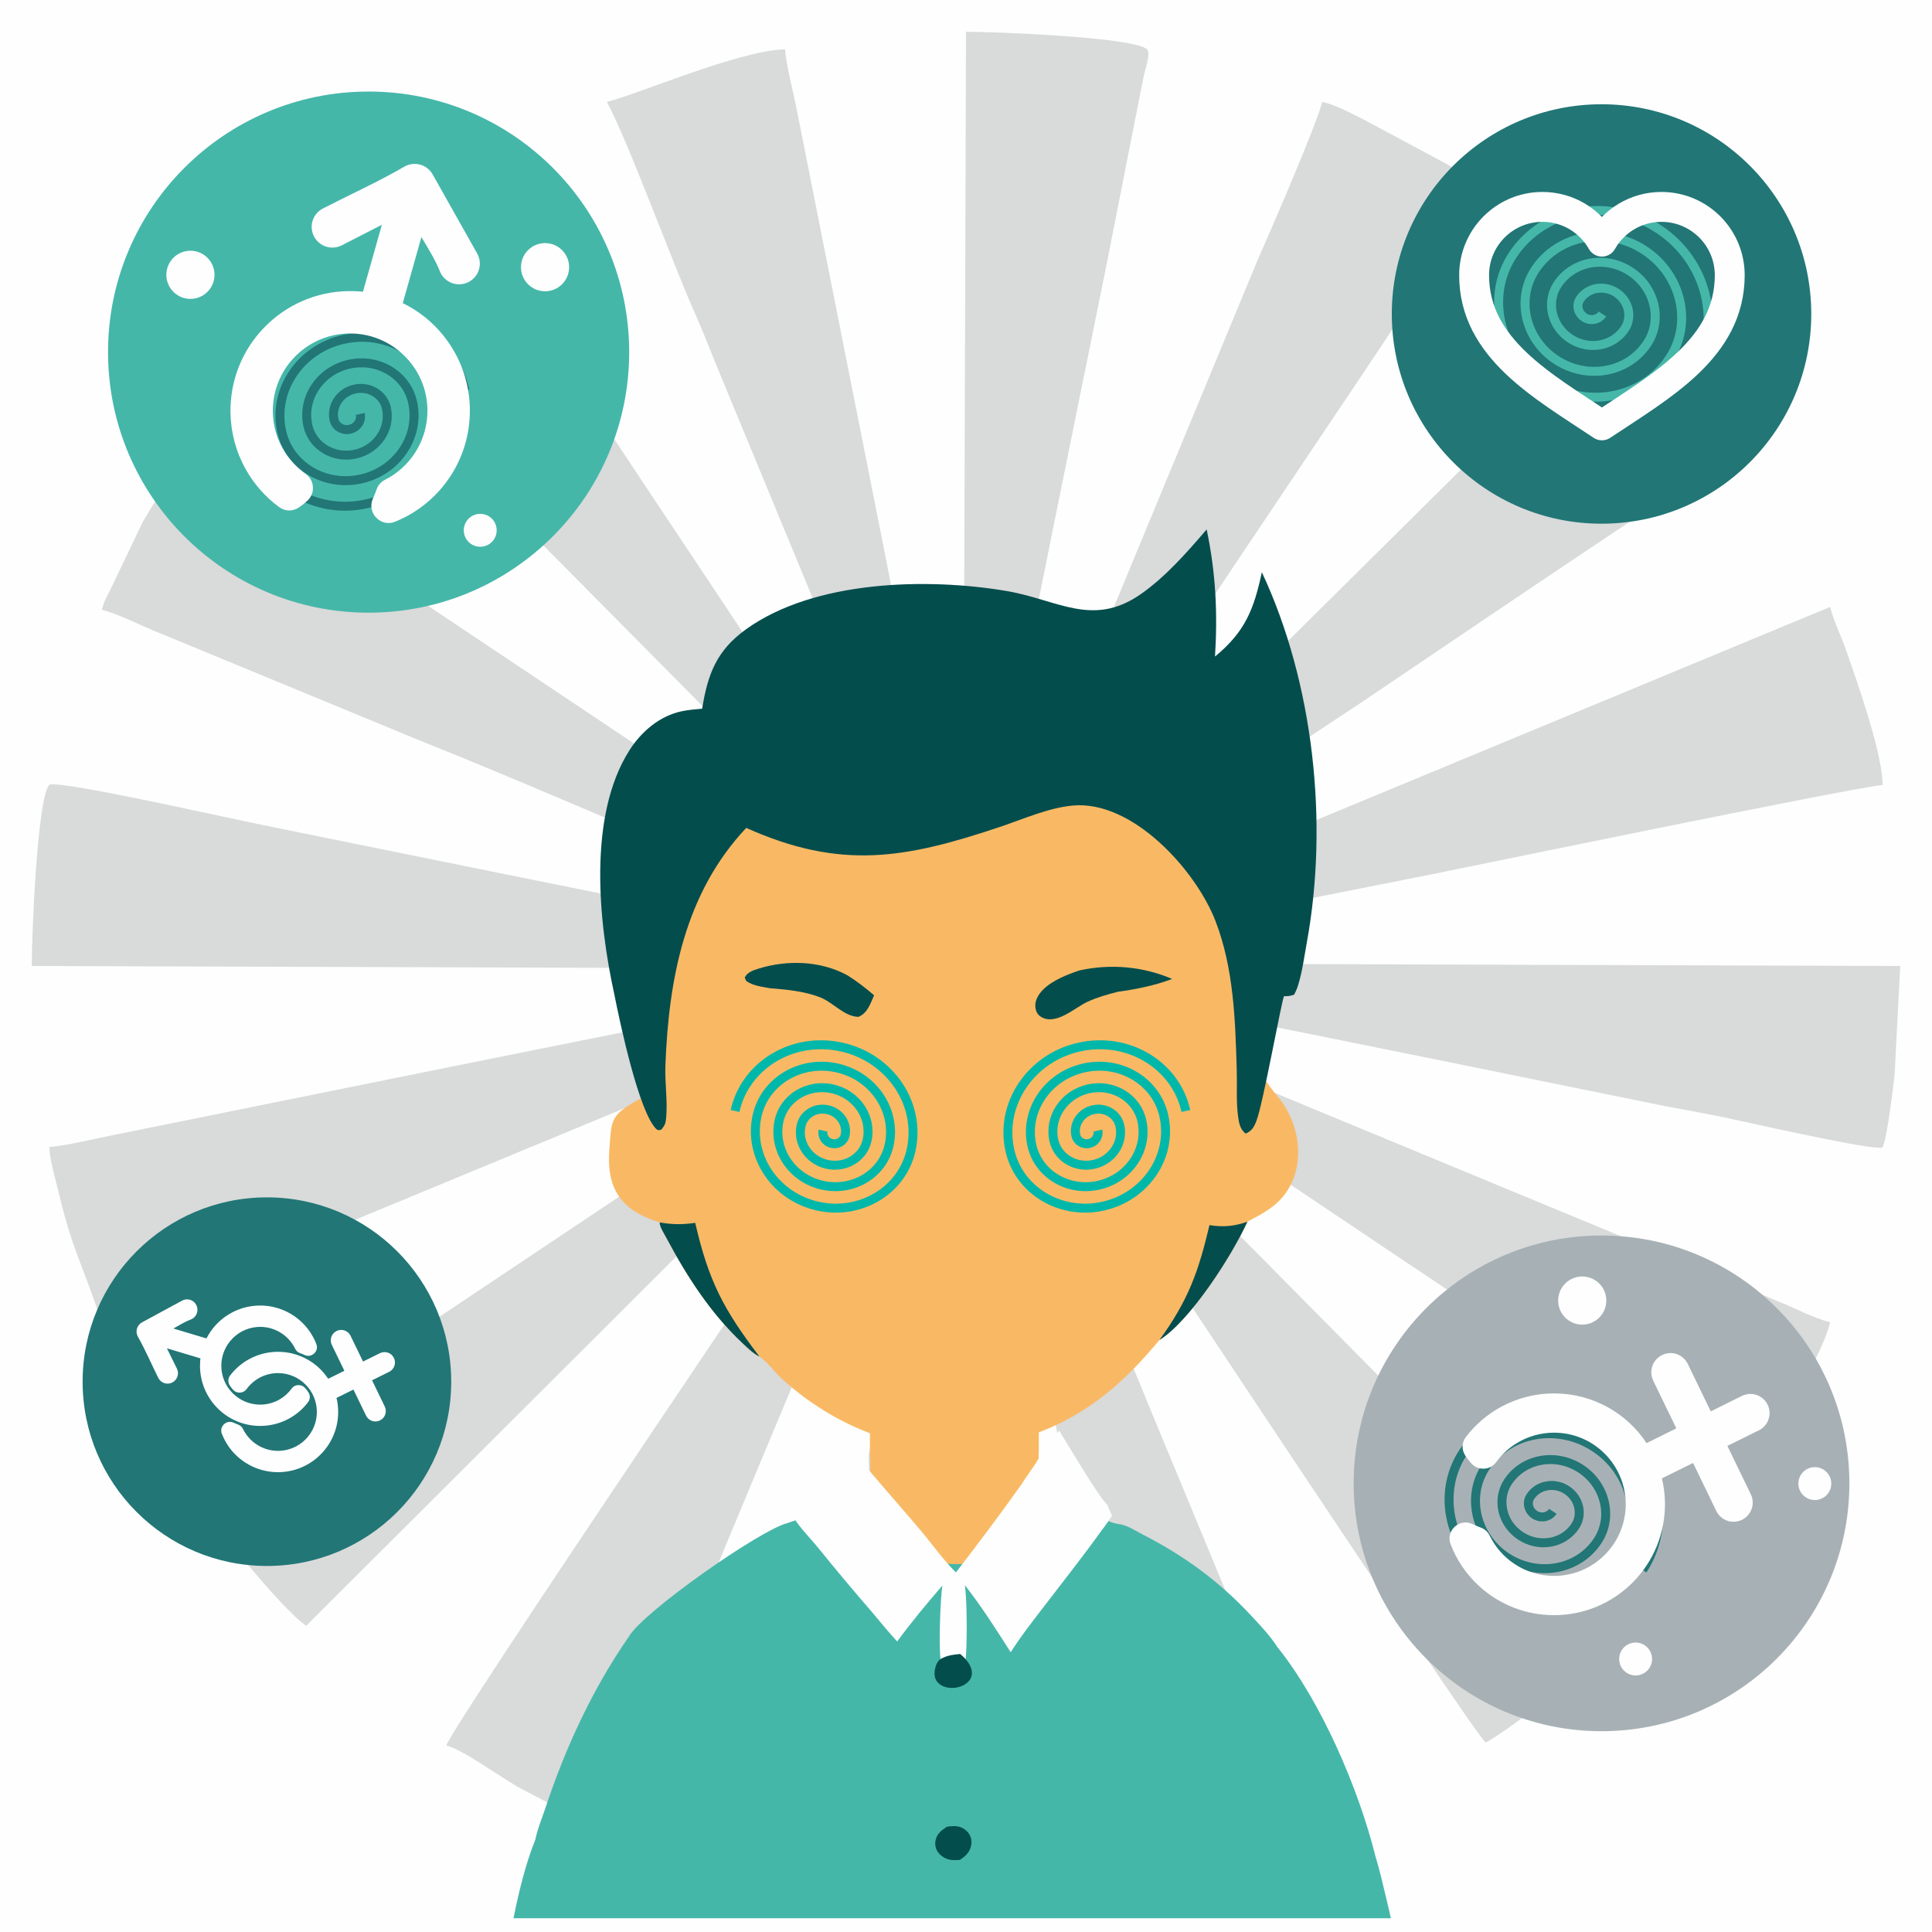
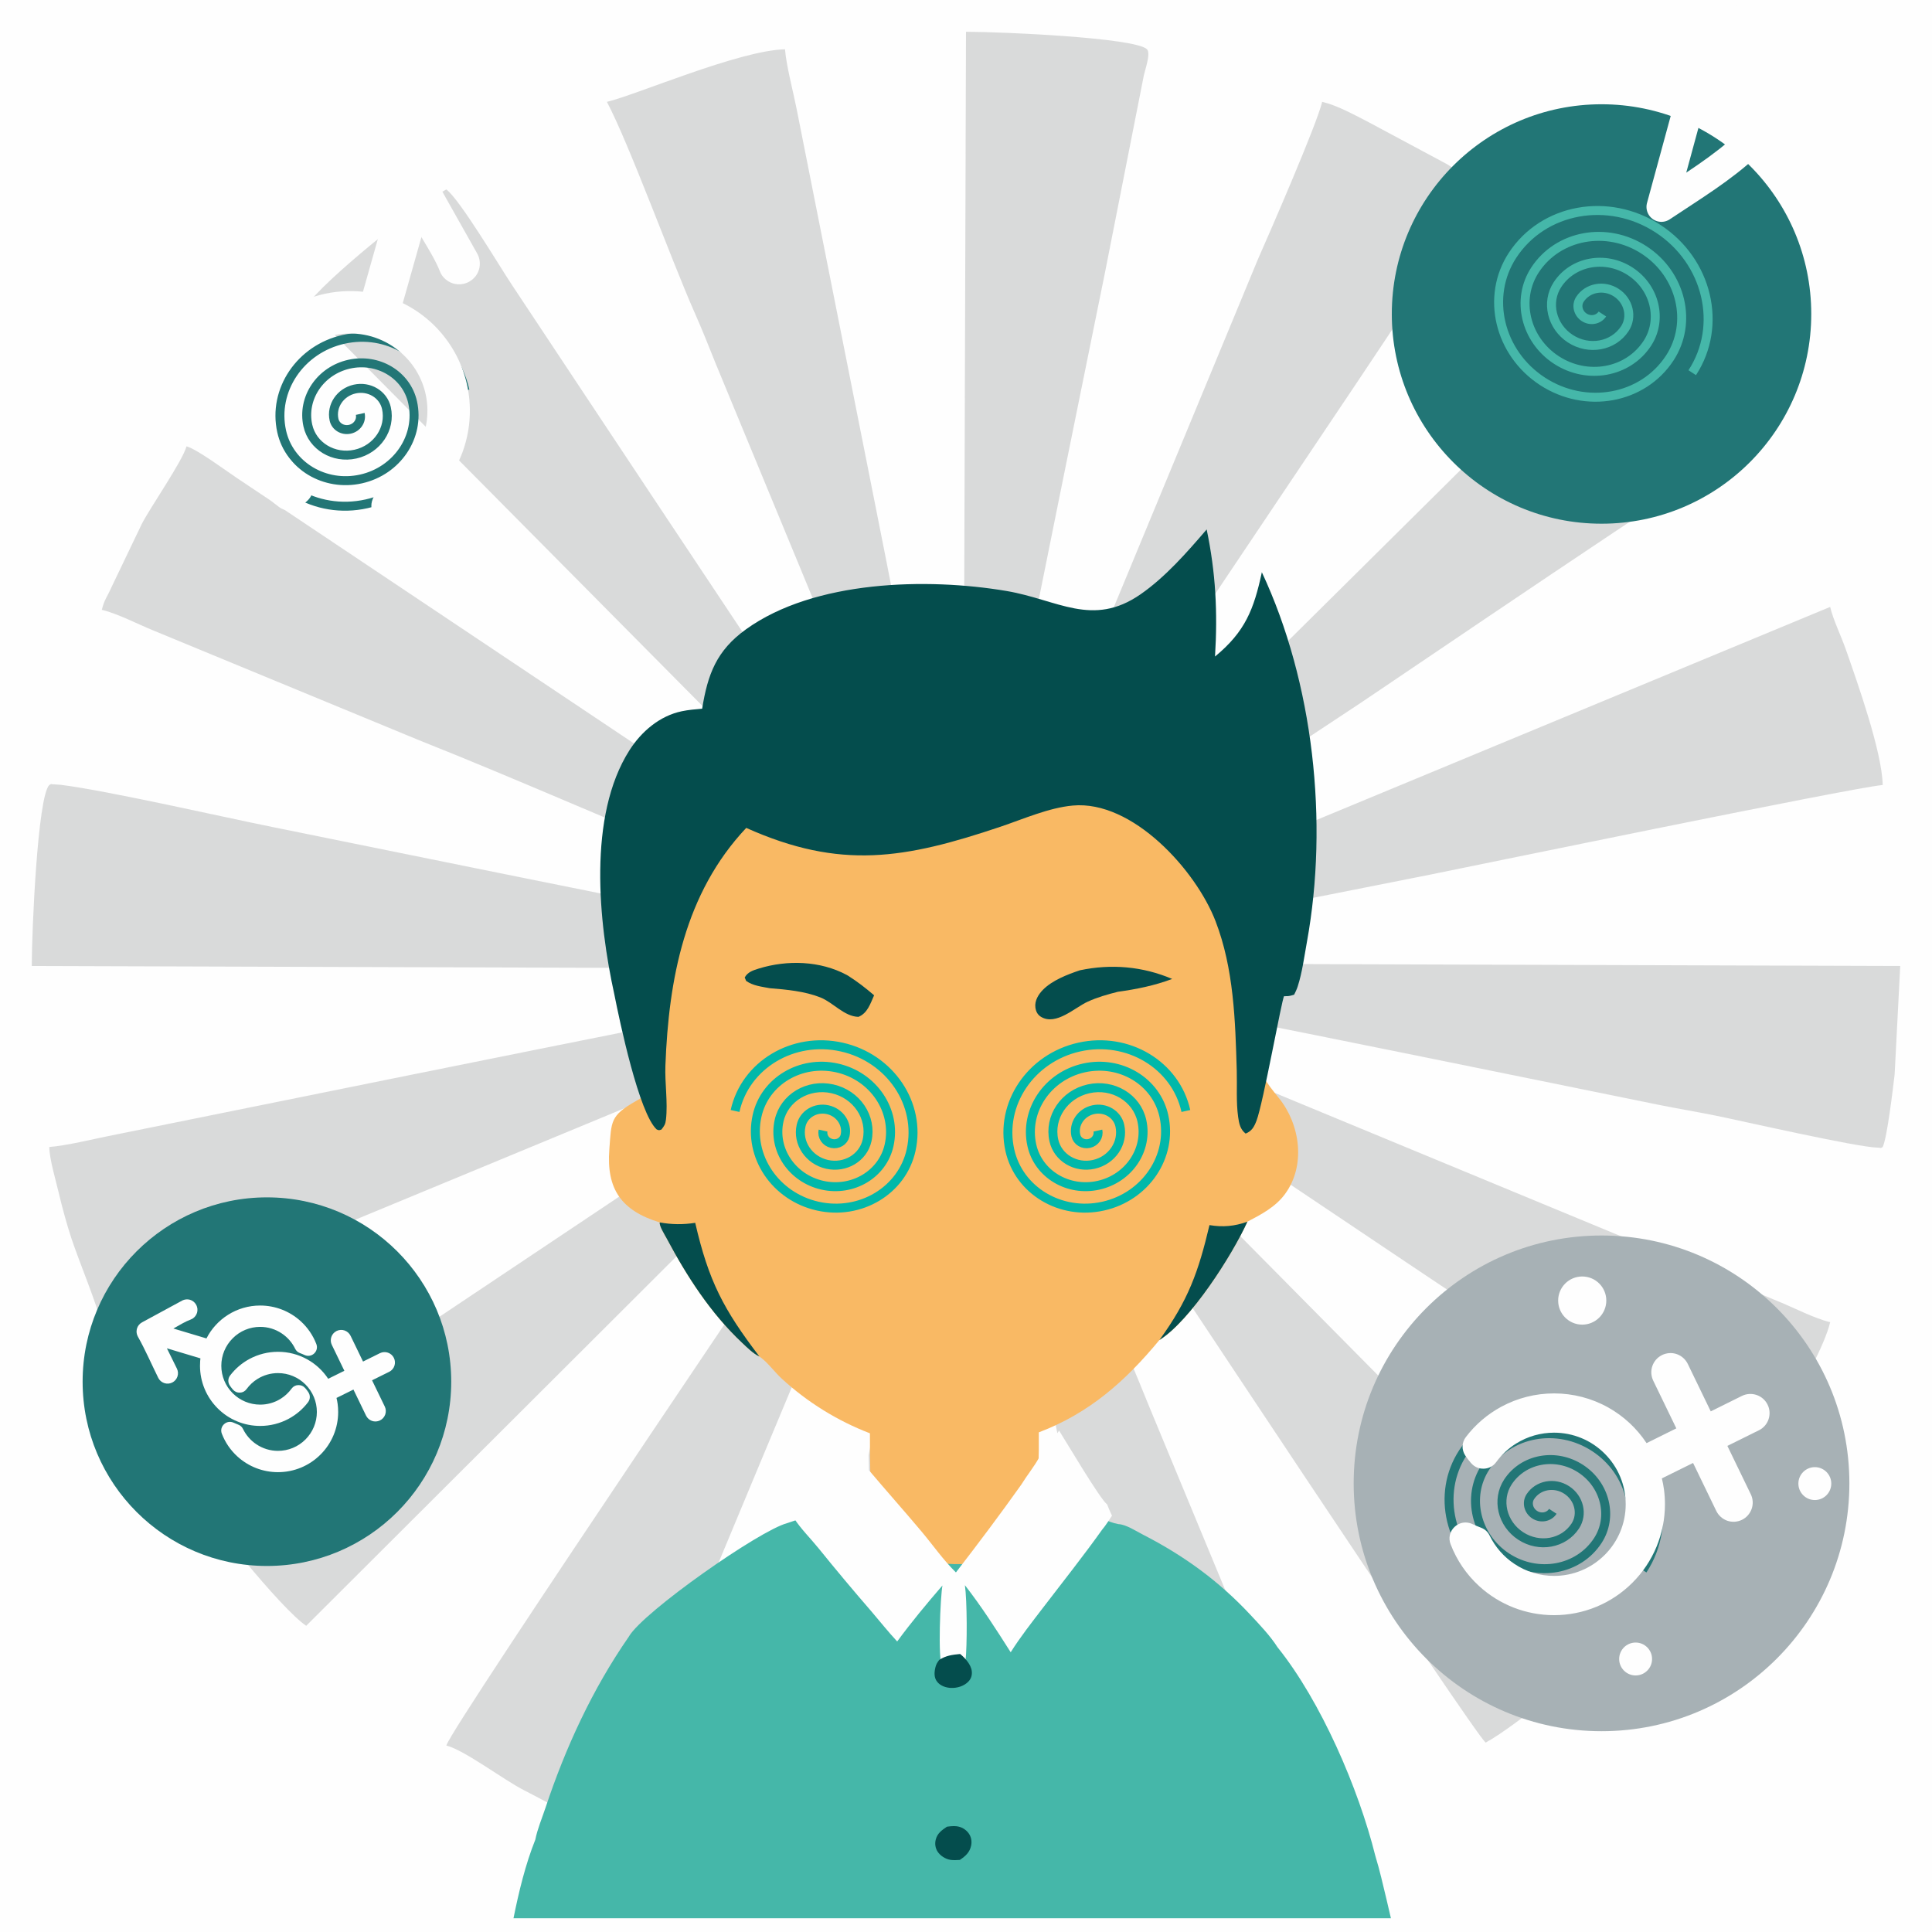
<svg xmlns="http://www.w3.org/2000/svg" xml:space="preserve" width="114mm" height="114mm" version="1.1" style="shape-rendering:geometricPrecision; text-rendering:geometricPrecision; image-rendering:optimizeQuality; fill-rule:evenodd; clip-rule:evenodd" viewBox="0 0 4943.16 4943.16">
  <defs>
    <style type="text/css"> .str0 {stroke:#00B8AA;stroke-width:22.95;stroke-miterlimit:22.926} .str1 {stroke:#227676;stroke-width:22.95;stroke-miterlimit:22.926} .str2 {stroke:#45B7A9;stroke-width:22.95;stroke-miterlimit:22.926} .str3 {stroke:#FEFEFE;stroke-width:76.48;stroke-linejoin:round;stroke-miterlimit:22.926} .fil5 {fill:none} .fil0 {fill:#FEFEFE} .fil3 {fill:#044D4D} .fil6 {fill:#227676} .fil4 {fill:#45B7A9} .fil7 {fill:#A7B1B5} .fil1 {fill:#D9DADA} .fil2 {fill:#F9B964} </style>
  </defs>
  <g id="Слой_x0020_1">
    <rect class="fil0" x="-0" y="-0" width="4943.16" height="4943.16" />
    <path class="fil1" d="M2456.64 2508.92c0,-19.1 11.83,-1.2 4.44,0 -0.09,0.02 -4.44,20.85 -4.44,0zm-13.07 -5.61c7.95,5.46 3.42,1.32 1.64,9.11l-160.36 235.53c-157.18,235.75 -1130.04,1670.01 -1142.86,1718.02 48.15,12.86 146.01,87.71 199.08,114.65 54.3,27.56 160.37,88.26 219.22,101.97 12.58,-53.99 519.1,-1261.26 555.91,-1348.86 38.62,-91.92 75.2,-175.89 112.14,-268.82 19.18,-48.26 35.21,-84.28 54.36,-132.38l114.21 -274.21c15.37,-38.67 31.1,-101.52 59.74,-134.47 -1.37,61.88 -455.55,2292.98 -455.65,2293.19 119.24,9.93 186.4,44.82 403.36,44.82l67.23 0 7.47 -2360.41c0,62.99 318.69,1619.63 341.74,1734.83l84.65 430.75c8.46,42.27 25.74,107.73 29.26,150.02 30.19,-0.67 87.25,-16.22 118.12,-23.81 109.42,-26.91 285.56,-98.53 337.54,-110.64 -46.32,-87.54 -174.85,-427.11 -223.89,-538.01l-225.43 -543.95c-35.97,-89.35 -74.86,-179.41 -110.89,-270.07l-222.96 -538.94c-26.27,-65.25 -98.03,-210.19 -113.19,-275.23 19.68,14.42 65.75,91.18 83.66,118.02l242.02 363.03c105.61,158.41 952.62,1439.88 981.52,1461.06 74.28,-39.31 315.59,-234.64 358.54,-298.78l-1627.17 -1644.54 94.4 62.47c228.91,152.6 1799.01,1212.85 1839.02,1223.53 12.86,-48.15 87.71,-146.01 114.65,-199.08 27.56,-54.3 88.26,-160.37 101.97,-219.22 -39.91,-9.3 -93.83,-37.56 -133.31,-53.43l-1991.48 -824.58c-7.41,-3.14 -8.86,-3.14 -15.77,-6.64 -17.83,-9.05 -7.48,-2.4 -18.18,-11.7 67.94,1.51 1599.19,316.1 1721.13,340.49 51.44,10.29 93.23,17.01 144.44,27.36 64.34,13.01 362.19,81.17 415.5,82 14.14,0.22 1.63,3.27 12.11,-1.67 11.27,-23.48 25.97,-146.95 30.52,-186.1l14.3 -277.02 -2360.41 -7.47c74.89,0 210.96,-38.46 289.45,-54.15l866.48 -171.8c70.71,-14.14 1082.65,-223.28 1159.66,-229.69 -1.9,-85.22 -63.93,-259.86 -94.22,-346.49 -12.47,-35.66 -32.48,-75.87 -40.23,-109.16l-2027.43 840.92c-44.54,18.71 -91.98,44.54 -138.77,55.44 21.15,-28.87 880.19,-594.28 968.06,-652.85 95.48,-63.66 872.53,-593.15 974.05,-646.87 -16.22,-69.64 -252.37,-334.93 -298.78,-366.01l-1666.98 1652.04c-0,-2.49 4.68,-5.95 5.21,-4.75l977.55 -1457.55c56.72,-85.09 107.61,-161.42 164.33,-246.5 28.71,-43.07 52.46,-78.72 80.66,-121.02 18.57,-27.86 73.52,-101.67 80.68,-128.47 -28.67,-7.65 -71.22,-40.62 -99.44,-57.43l-204.28 -109.45c-35.32,-17.8 -76.08,-40.77 -114.59,-49.74 -13.17,56.53 -133.42,332.82 -164.52,403.17l-557.88 1346.88c-18.4,46.21 -147.02,377.7 -173.95,408.68 1.35,-60.69 317.38,-1605.56 340.49,-1721.13l99.63 -505.48c2.83,-13.78 18.32,-56.25 8.06,-66.57 -29.86,-30.07 -376.12,-44.82 -463.12,-44.82l-7.47 2360.41c0,-72.05 -95.05,-494.06 -111.47,-575.73 -39.47,-196.3 -75.24,-383.96 -114.48,-580.19l-200.44 -1009.65c-8.46,-42.27 -25.74,-107.73 -29.26,-150.02 -117.61,2.62 -381.62,117.2 -455.65,134.45 56.98,107.67 164.6,403.91 223.89,538.01 19.12,43.24 36.43,86.37 54.63,132.11l336.53 813.8c20.71,46.19 39.46,92.02 57.21,137 29.23,74.05 207.97,476.11 224.09,545.28 -29.87,-21.88 -1076.38,-1603.38 -1139.86,-1698.61 -31.22,-46.83 -133.3,-218.57 -167.33,-243.5 -74.28,39.31 -315.59,234.64 -358.54,298.78l1639.85 1654.27 -107.08 -72.19c-41.91,-27.93 -80.4,-53.61 -121,-80.67 -82.16,-54.79 -164.33,-109.55 -246.49,-164.34l-1343.05 -897.85c-27.86,-18.57 -101.67,-73.52 -128.47,-80.68 -10.06,37.67 -93.14,156.72 -114.65,199.08l-77.43 161.6c-10.39,24 -18.58,32.03 -24.55,57.62 39.85,9.28 93.89,37.56 133.31,53.43l676.66 279.46c271.14,107.76 536.48,227.35 807.71,335.15 61.25,24.35 510.29,201.58 541.06,228.31 -60.71,-1.35 -1605.29,-317.32 -1721.13,-340.49 -122.46,-24.49 -421.82,-93.15 -542.79,-108.16 -0.22,-0.03 -16.26,-1.26 -17.11,-1.26 -13.72,0.1 -1.93,-3.1 -12.15,1.73 -30.07,29.86 -44.82,376.12 -44.82,463.12l2360.41 7.47c-65.83,0 -1919.9,378.75 -2164.33,427.63 -41.21,8.24 -105.83,24.23 -151.26,28.01 0.72,32.56 16.15,82.72 24.29,117.63 7.55,32.38 20.5,80.67 32.56,116.83 20.4,61.13 64.86,166.52 77.6,221.19 106.79,-56.51 414.74,-169.39 538.01,-223.89l1082.89 -448.39c89.44,-35.55 181.98,-73.31 269.12,-111.84 49.01,-21.67 224.22,-100.13 276.18,-112.24 -24.64,33.63 -194.11,134.38 -239.03,164.33l-1459.57 975.53c-46.83,31.22 -218.57,133.3 -243.5,167.33 38.75,73.23 235.56,316.21 298.78,358.54l1660.13 -1656.4zm42.96 -1.86l2.22 2.22c-0.14,-0.14 -2.97,-1.48 -2.22,-2.22zm-52.29 -14.94l2.23 2.22c-0.15,-0.14 -2.97,-1.49 -2.23,-2.22zm67.23 -7.47c7.94,-7.94 28.33,11.85 8.32,3.88 -0.17,-0.07 -20.83,8.63 -8.32,-3.88zm-74.7 -22.41c7.94,-7.94 28.33,11.86 8.32,3.89 -0.17,-0.07 -20.83,8.63 -8.32,-3.89zm74.7 -7.47l2.23 2.22c-0.15,-0.14 -2.97,-1.48 -2.23,-2.22zm-22.41 -14.94c0,-19.11 11.83,-1.2 4.44,0 -0.09,0.01 -4.44,20.85 -4.44,0zm-29.88 0l2.23 2.22c-0.15,-0.14 -2.97,-1.48 -2.23,-2.22z" />
    <path class="fil2" d="M3142.81 1993.19c-13.88,-15.89 -25.41,-37.12 -37.33,-54.75 -125.83,-186.35 -153.45,-318.14 -371.99,-359.99 -257.6,-49.32 -455.5,8.88 -668.57,153.65 -97.02,82.82 -168.31,171.84 -195.26,298.75 -82.38,-22.41 -59.92,-24.01 -136.31,19.37 -75.03,42.61 -117.87,117.12 -139.63,198.65 -41.66,156.03 57.06,349.12 78.93,515.95 2.91,22.21 -20.33,37.95 -45.59,52.32 -66.11,37.62 -62.52,51.12 -68.04,123.83 -7.74,101.39 30.59,156.66 129.17,186.74 -2.39,7.84 12.92,32.08 17.5,40.68 51.47,96.76 112.53,191.58 192.93,267.1 12.61,11.87 28.64,28.06 44.44,35.27 0.91,0.66 1.83,1.31 2.74,1.98 19.79,14.67 36.15,37.97 54.6,54.88 8.19,7.51 16.56,14.83 25.08,21.95 8.53,7.12 17.23,14.03 26.08,20.74 8.86,6.72 17.86,13.22 27.02,19.51 9.17,6.28 18.47,12.35 27.92,18.21 9.44,5.86 19.03,11.49 28.73,16.88 9.72,5.41 19.55,10.58 29.5,15.52 9.95,4.95 20.02,9.64 30.2,14.12 10.18,4.47 20.45,8.7 30.83,12.68 -0.12,29.59 0.14,59.19 0.76,88.78 0.36,26.55 -1.47,55.55 2.97,81.73 2.59,20.93 4.02,42.98 12.79,62.43 22.59,50.09 164.03,317.41 207.79,376.75 43.86,-40.51 172.62,-324.72 193.7,-372.51 9.49,-21.49 10.03,-44.79 11.43,-67.85 -0.03,-28.25 0.59,-56.53 0.94,-84.79 2.36,-28.9 1.7,-58.01 1.71,-86.98 129.32,-49.03 221.44,-130.95 308.59,-236.25 79.03,-49.37 185.78,-216.16 225.1,-302.75 35.46,-18.51 71.88,-37.62 96.11,-70.56 54.55,-74.12 38.23,-179.09 -15.23,-245.35 -31.05,-38.47 -63.35,-78.19 -51.1,-117.2 56.88,-181.09 55.89,-381.89 -11.76,-560.09 -18.49,-48.76 -42.71,-93.33 -66.75,-139.41z" />
    <path class="fil3" d="M3191.54 3125.8c-32.65,11.68 -62.7,14.49 -97,8.71 -28.25,119.43 -54.1,192.15 -128.1,294.04 79.03,-49.37 185.78,-216.16 225.1,-302.75z" />
    <path class="fil3" d="M1688.19 3127.72c-2.39,7.84 12.92,32.08 17.5,40.68 51.47,96.76 112.53,191.58 192.93,267.1 12.61,11.87 28.64,28.06 44.44,35.27 -92.17,-121 -129.88,-192.81 -164.29,-342.07 -31.35,4.78 -59.34,4.54 -90.58,-0.98z" />
    <path class="fil4" d="M2655.2 3836.58c-1.4,23.06 -1.94,46.36 -11.43,67.85 -60.04,136.09 -343.08,125.3 -401.49,-4.24 -8.77,-19.45 -10.2,-41.5 -12.79,-62.43 -74.23,12.08 -144.82,35.17 -215.81,59.41 -70.56,18.7 -366.46,225.86 -404.37,289.56 -0.21,0.36 -0.38,0.74 -0.58,1.1 -92.67,133.41 -161.79,283.31 -212.92,437.14 -8.66,26.06 -20.97,55.25 -26.15,81.9 -25.36,63.49 -42.02,132.59 -55.84,201.1l2244.94 0c-3.55,-15.86 -7.24,-31.7 -11.1,-47.55 -9.1,-37.38 -17.43,-75.31 -28.77,-112.08 -42.85,-172.02 -139,-395.42 -250.34,-533.88 -18.42,-29.06 -46.34,-58.26 -70.02,-83.62 -80.13,-85.81 -170.11,-151.17 -274.53,-204.56 -16.99,-8.69 -43.24,-26.04 -62.5,-26.71 -26.98,-4.85 -56.67,-22.7 -82.85,-31.58 -39.97,-13.57 -82.31,-22.09 -123.45,-31.39z" />
    <path class="fil3" d="M3087.39 1354.55c-50.25,58.48 -105.68,121.97 -169.23,166.02 -123.13,85.39 -212.16,13.69 -342.6,-8.43 -203.65,-34.49 -492.2,-27.74 -666.84,97.97 -75.37,54.27 -97.95,114.75 -112.2,203.14 -17.41,1.51 -35.18,2.94 -52.29,6.56 -56.59,11.88 -103.33,52.02 -133.74,99.81 -107.15,168.38 -79.19,440.19 -38.64,624.77 13.66,69.03 63.09,304.05 108.45,345.48 7.86,2.54 3.85,2.4 12.06,0.17 7.28,-9.52 10.12,-13.22 11.56,-25.52 5.11,-44.11 -3.14,-93.14 -1.42,-138.31 8.36,-220.76 49.28,-440.76 206.83,-607.97 241.27,108.13 406.32,79.14 650.56,-3.03 58.56,-19.7 123.23,-48.48 184.8,-54.16 153.16,-14.14 315.27,165.62 365.4,295.87 46.74,121.33 50.56,254.26 54.27,382.67 1.13,38.83 -1.83,79.85 3.54,118.25 2.39,17.01 5.35,31.66 19.18,42.54 15.8,-6.56 21.52,-16.88 27.64,-32.55 17.11,-43.79 65.19,-313.17 70.69,-318.95l10.26 -0.29c5.58,-0.58 10.13,-1.96 15.49,-3.61 3.44,-6.92 6.72,-13.62 9.11,-21.03 11.59,-35.76 16.9,-77.05 23.64,-114.11 55.66,-306.05 16.91,-663.39 -115.36,-945.76 -20.27,94.43 -42.33,151.92 -119.8,215.68 6.91,-113.17 1.87,-214.08 -21.37,-325.18z" />
    <path class="fil3" d="M2762.91 2482.56c-31.8,10.71 -70.27,25.5 -94.19,49.6 -11.58,11.67 -21.81,28.05 -19.63,45.32 1.3,10.28 5.44,18.83 14.63,24.31 38.38,22.88 86.15,-23.72 118.84,-38.73 25,-11.47 50.77,-18.74 77.34,-25.47 48.23,-6.68 93.48,-15.75 139.17,-32.9 -75.63,-32.23 -156.21,-39.05 -236.16,-22.13z" />
    <path class="fil3" d="M2169.8 2496.41c-1.14,-0.65 -2.26,-1.34 -3.41,-1.96 -67.73,-36.39 -152.04,-38.8 -224.84,-16.4 -14.34,4.43 -28.78,8.98 -36.16,22.99l3.72 8.74c17.73,12.49 39.28,14.55 60.2,18.58 42.55,3.43 89.58,7.71 129.57,23.58 33.07,13.12 60.77,48.79 97.51,49.76 23.26,-9.49 30.47,-33.91 40.07,-55.19 -21.72,-18.63 -42.42,-34.73 -66.65,-50.1z" />
    <path class="fil0" d="M2663.87 3722.79c16.06,-20.23 30.9,-41.45 45.98,-62.41 18.54,29.33 106.43,177.97 122.67,188.44 3.87,9.93 7.91,19.57 12.65,29.12 -8.11,11.81 -15.93,24.88 -25.22,35.73 -48.14,67.64 -100.26,133.02 -150.69,199 -28.66,37.5 -58.13,74.79 -83.32,114.75 -37.49,-58.93 -74.04,-116.33 -117.16,-171.58 5.67,39.16 6.09,154.33 1.42,195.55 -5.55,4.92 -12.2,3.79 -18.63,6.4 -14.15,1.4 -25.27,2.72 -37.36,10.59l-3.62 -2.88c-11.41,-21.42 -4.66,-179.52 0.72,-208.95 -39.94,46.26 -79.65,93.98 -115.81,143.25 -22.85,-24.51 -44.05,-51.34 -65.87,-76.81 -45.98,-53.04 -91.04,-106.85 -135.17,-161.45 -19.79,-24.53 -45.64,-50.09 -62.44,-76.25 -3.66,-5.71 -0.03,-14.78 1.42,-20.93 5.55,-1.07 9.23,-4.21 12.8,-8.43 15.81,-18.69 29.33,-40.78 43.73,-60.68 23.78,-32.43 48.4,-64.2 73.87,-95.32 19.44,-1.63 38.67,-3.72 57.98,-6.48l1.45 68.3c44.58,52.77 90.58,104.36 134.98,157.23 28.98,34.5 55.33,72.66 87.55,104.15 57.26,-74.04 113.04,-148.35 167.27,-224.64 14.39,-23.45 31.99,-44.73 45.44,-68.85l3.41 -4.47 1.96 -2.38z" />
    <path class="fil5 str0" d="M2808.94 2892.68c3.28,14.76 -6.66,29.53 -22.21,32.99 -15.54,3.46 -30.81,-5.69 -34.09,-20.44 -6.56,-29.52 13.32,-59.06 44.42,-65.98 31.09,-6.93 61.62,11.38 68.18,40.89 9.84,44.27 -19.99,88.58 -66.62,98.98 -46.64,10.39 -92.43,-17.08 -102.27,-61.34 -13.12,-59.03 26.65,-118.12 88.84,-131.97 62.18,-13.85 123.24,22.76 136.36,81.79 16.4,73.78 -33.32,147.64 -111.05,164.95 -77.73,17.32 -154.04,-28.45 -170.44,-102.24 -19.69,-88.54 39.97,-177.16 133.26,-197.94 93.28,-20.78 184.85,34.14 204.53,122.69 22.96,103.29 -46.64,206.69 -155.46,230.94 -108.83,24.25 -215.66,-39.84 -238.62,-143.13 -26.24,-118.05 53.3,-236.22 177.68,-263.93 124.37,-27.71 246.47,45.53 272.71,163.58" />
    <path class="fil5 str0" d="M2105.9 2892.68c-3.28,14.76 6.66,29.53 22.21,32.99 15.55,3.46 30.81,-5.69 34.09,-20.44 6.56,-29.52 -13.32,-59.06 -44.42,-65.98 -31.09,-6.93 -61.62,11.38 -68.18,40.89 -9.84,44.27 19.99,88.58 66.62,98.98 46.64,10.39 92.43,-17.08 102.27,-61.34 13.12,-59.03 -26.65,-118.12 -88.84,-131.97 -62.18,-13.85 -123.24,22.76 -136.36,81.79 -16.4,73.78 33.32,147.64 111.05,164.95 77.73,17.32 154.04,-28.45 170.44,-102.24 19.69,-88.54 -39.97,-177.16 -133.26,-197.94 -93.28,-20.78 -184.85,34.14 -204.53,122.69 -22.96,103.29 46.64,206.69 155.46,230.94 108.83,24.25 215.66,-39.84 238.62,-143.13 26.24,-118.05 -53.3,-236.22 -177.68,-263.93 -124.37,-27.71 -246.47,45.53 -272.71,163.58" />
-     <circle class="fil4" cx="943.12" cy="900.91" r="666.68" />
    <circle class="fil0" cx="487.22" cy="703.14" r="61.6" />
    <circle class="fil0" cx="1394.56" cy="683.63" r="61.6" />
    <circle class="fil0" cx="1228.7" cy="1356.81" r="42.09" />
    <circle class="fil6" cx="4097.63" cy="803.35" r="536.59" />
    <circle class="fil6" cx="682.94" cy="3535.09" r="471.55" />
    <path class="fil5 str1" d="M921.68 1059.02c3.91,17.56 -7.93,35.14 -26.43,39.26 -18.51,4.12 -36.67,-6.77 -40.57,-24.33 -7.81,-35.13 15.86,-70.29 52.87,-78.53 37.01,-8.25 73.33,13.55 81.14,48.67 11.72,52.69 -23.79,105.43 -79.29,117.8 -55.52,12.37 -110.01,-20.32 -121.72,-73.01 -15.62,-70.25 31.72,-140.58 105.73,-157.07 74.01,-16.49 146.67,27.1 162.29,97.35 19.52,87.81 -39.65,175.71 -132.16,196.33 -92.52,20.61 -183.34,-33.86 -202.86,-121.68 -23.43,-105.38 47.58,-210.86 158.6,-235.59 111.02,-24.74 220.01,40.64 243.43,146.02 27.33,122.94 -55.51,246 -185.03,274.86 -129.52,28.86 -256.68,-47.41 -284.01,-170.35 -31.23,-140.51 63.44,-281.14 211.47,-314.12 148.02,-32.98 293.34,54.19 324.57,194.69" />
    <circle class="fil7" cx="4097.62" cy="3795.26" r="634.15" />
    <path class="fil5 str1" d="M3973 3866.84c-9.84,15.05 -30.7,18.86 -46.56,8.5 -15.87,-10.37 -20.76,-30.98 -10.91,-46.04 19.69,-30.12 61.39,-37.72 93.13,-16.99 31.74,20.74 41.51,61.96 21.82,92.07 -29.54,45.18 -92.08,56.59 -139.69,25.49 -47.62,-31.1 -62.27,-92.94 -32.73,-138.11 39.38,-60.24 122.78,-75.45 186.26,-33.99 63.48,41.47 83.02,123.91 43.63,184.15 -49.23,75.29 -153.47,94.31 -232.82,42.48 -79.35,-51.83 -103.78,-154.89 -54.55,-230.18 59.08,-90.36 184.16,-113.18 279.39,-50.98 95.23,62.2 124.54,185.86 65.46,276.22 -68.92,105.41 -214.86,132.04 -325.95,59.47 -111.1,-72.57 -145.29,-216.84 -76.37,-322.25 78.77,-120.47 245.55,-150.9 372.52,-67.97 126.97,82.93 166.04,247.82 87.28,368.29" />
    <path class="fil5 str2" d="M4099.83 803.38c-9.85,15.05 -30.7,18.86 -46.57,8.5 -15.87,-10.37 -20.76,-30.98 -10.91,-46.04 19.69,-30.12 61.39,-37.72 93.13,-16.99 31.74,20.74 41.51,61.96 21.82,92.08 -29.54,45.17 -92.08,56.59 -139.7,25.49 -47.61,-31.1 -62.27,-92.94 -32.73,-138.11 39.38,-60.24 122.78,-75.45 186.26,-33.99 63.48,41.47 83.02,123.91 43.64,184.15 -49.23,75.29 -153.47,94.31 -232.83,42.48 -79.35,-51.83 -103.78,-154.89 -54.55,-230.18 59.08,-90.35 184.16,-113.18 279.39,-50.98 95.23,62.2 124.53,185.86 65.45,276.22 -68.92,105.41 -214.85,132.04 -325.95,59.47 -111.1,-72.57 -145.29,-216.84 -76.37,-322.25 78.77,-120.47 245.55,-150.9 372.52,-67.97 126.97,82.93 166.04,247.83 87.27,368.29" />
    <path class="fil0" d="M443.68 3399.13c-0.11,0.07 -0.23,0.14 -0.34,0.22l0 -0.32 0.34 0.1zm-16.64 50.62l85.78 25.71c-0.26,2.27 -0.5,4.62 -0.68,6.89 -0.25,4.03 -0.42,7.98 -0.42,12.01 0,40.92 16.13,79.9 45.11,108.88 28.9,28.99 67.89,45.11 108.88,45.11 25.54,0 50.66,-6.3 73.18,-18.48 19.15,-10.33 35.95,-24.7 49.14,-42 5.88,-7.64 6.22,-17.56 1.01,-25.62 -2.27,-3.44 -4.7,-6.72 -7.48,-9.91l-0.84 -0.93c-4.62,-5.21 -10.76,-7.89 -17.73,-7.56 -6.98,0.25 -12.86,3.44 -16.98,9.07 -7.56,10.34 -17.05,19.16 -27.89,25.96 -15.79,9.83 -33.86,14.96 -52.42,14.96 -26.46,0 -51.58,-10.42 -70.31,-29.15 -18.74,-18.74 -29.15,-43.86 -29.15,-70.32 0,-26.46 10.42,-51.5 29.15,-70.23l0.08 -0.09c18.65,-18.73 43.77,-29.15 70.23,-29.15 19.75,0 38.9,5.8 55.28,16.8 14.62,9.74 26.47,23.35 34.19,39.15 2.52,5.29 6.64,8.99 12.18,11.09 4.03,1.43 7.98,3.11 11.93,4.96 8.4,3.87 17.81,2.35 24.53,-3.95 6.72,-6.3 8.9,-15.54 5.54,-24.19 -8.57,-22.18 -22.18,-42.09 -39.74,-58.14 -28.48,-26.04 -65.45,-40.33 -104.01,-40.33 -29.32,0 -57.8,8.23 -82.5,23.94 -23.35,14.79 -42.34,35.62 -54.86,60.23l-84.59 -25.35c0.81,-0.5 1.62,-0.94 2.43,-1.38 12.85,-7.39 28.73,-16.81 42.59,-21.93 1.6,-0.59 2.94,-1.26 4.37,-2.18 5.29,-3.53 9.24,-8.74 11.09,-14.87 1.93,-6.63 1.26,-13.78 -1.93,-19.91l-0.17 -0.25c-3.45,-6.39 -9.08,-11.01 -15.88,-13.03 -5.72,-1.68 -11.94,-1.34 -17.48,0.84 -0.84,0.34 -1.51,0.67 -2.35,1.09l-103 55.87c-6.22,3.36 -10.84,8.98 -12.85,15.71 -0.26,0.93 -0.42,1.76 -0.59,2.61 -1.09,5.46 -0.42,11.26 2.02,16.38 0.25,0.59 0.5,1.01 0.75,1.51 19.16,34.19 34.86,70.65 52.25,105.77 3.1,6.3 8.65,11.09 15.29,13.36 6.64,2.27 14.03,1.77 20.34,-1.34 6.38,-3.19 11.17,-8.65 13.44,-15.37 2.26,-6.72 1.76,-14.03 -1.34,-20.34l-25.62 -51.92z" />
    <path class="fil0" d="M1078.24 606.56c-0.14,-0.23 -0.29,-0.45 -0.44,-0.68l0.63 -0.01 -0.2 0.69zm-101.17 -31.49l-48.41 171.35c-4.53,-0.43 -9.21,-0.85 -13.72,-1.12 -8.03,-0.37 -15.88,-0.58 -23.9,-0.46 -81.35,1.29 -158.35,34.59 -215.06,93.13 -56.72,58.38 -87.56,136.39 -86.27,217.89 0.81,50.77 14.11,100.52 39.05,144.9 21.14,37.76 50.23,70.71 85.06,96.39 15.38,11.46 35.11,11.81 50.97,1.2 6.78,-4.61 13.22,-9.56 19.47,-15.17l1.81 -1.7c10.21,-9.35 15.36,-21.63 14.47,-35.48 -0.72,-13.86 -7.25,-25.46 -18.57,-33.46 -20.79,-14.7 -38.62,-33.31 -52.49,-54.64 -20.05,-31.09 -30.8,-66.85 -31.38,-103.76 -0.83,-52.62 19.08,-102.88 55.74,-140.72 36.66,-37.84 86.27,-59.34 138.89,-60.17 52.61,-0.83 102.71,19.09 140.55,55.75l0.17 0.16c37.84,36.49 59.34,86.1 60.17,138.72 0.62,39.25 -10.3,77.52 -31.67,110.44 -18.91,29.38 -45.6,53.35 -76.76,69.22 -10.45,5.18 -17.66,13.49 -21.66,24.57 -2.71,8.05 -5.94,15.96 -9.49,23.87 -7.42,16.83 -4.11,35.49 8.63,48.65 12.73,13.16 31.17,17.21 48.27,10.25 43.83,-17.73 82.99,-45.42 114.34,-80.83 50.89,-57.45 78.11,-131.39 76.9,-208.05 -0.92,-58.3 -18.19,-114.67 -50.2,-163.28 -30.13,-45.97 -72.15,-83.06 -121.48,-107.17l47.74 -168.99c1.02,1.6 1.92,3.19 2.82,4.78 15.1,25.32 34.31,56.59 44.94,83.99 1.21,3.16 2.6,5.81 4.47,8.62 7.18,10.41 17.67,18.1 29.91,21.58 13.26,3.63 27.43,2.06 39.52,-4.47l0.49 -0.34c12.59,-7.05 21.6,-18.39 25.4,-31.98 3.17,-11.42 2.29,-23.77 -2.22,-34.72 -0.7,-1.66 -1.39,-2.99 -2.25,-4.64l-114.32 -203.02c-6.88,-12.25 -18.21,-21.26 -31.64,-25.06 -1.86,-0.48 -3.53,-0.78 -5.2,-1.09 -10.9,-2 -22.4,-0.48 -32.51,4.53 -1.16,0.51 -1.99,1.03 -2.98,1.55 -67.37,39.16 -139.37,71.54 -208.64,107.22 -12.43,6.37 -21.78,17.55 -26.08,30.82 -4.3,13.28 -3.07,27.95 3.31,40.39 6.54,12.6 17.56,21.95 30.99,26.24 13.43,4.29 27.95,3.07 40.39,-3.31l102.42 -52.57z" />
    <path class="fil0" d="M781.56 3682.98c-18.74,18.74 -43.85,29.15 -70.32,29.15 -19.74,0 -38.89,-5.8 -55.28,-16.8 -14.62,-9.74 -26.46,-23.35 -34.19,-39.15 -2.52,-5.29 -6.64,-8.99 -12.18,-11.09 -4.03,-1.51 -7.98,-3.19 -11.93,-5.04 -8.4,-3.86 -17.81,-2.35 -24.53,3.95 -6.72,6.3 -8.91,15.54 -5.55,24.19 8.49,22.18 22.1,42.09 39.65,58.14 28.48,26.05 65.45,40.33 104.01,40.33 40.92,0 79.9,-16.13 108.88,-45.11 28.99,-28.9 45.12,-67.89 45.12,-108.88 0,-6.81 -0.42,-13.69 -1.34,-20.5 -0.68,-5.21 -1.68,-10.34 -2.94,-15.46l43.35 -21.42 32.26 66.71c3.1,6.3 8.57,11.17 15.2,13.52 6.64,2.27 13.95,1.85 20.25,-1.18 6.39,-3.02 11.26,-8.57 13.61,-15.21 2.35,-6.72 1.93,-14.03 -1.18,-20.41l-32.51 -67.12 43.77 -21.68c6.39,-3.11 11.18,-8.65 13.44,-15.38 2.19,-6.63 1.77,-13.86 -1.34,-20.16 -3.11,-6.39 -8.65,-11.26 -15.37,-13.53 -6.72,-2.26 -14.03,-1.76 -20.33,1.34l-43.35 21.51 0 -0.24 -31.84 -65.78c-3.1,-6.3 -8.57,-11.17 -15.2,-13.53 -6.64,-2.35 -13.95,-1.85 -20.33,1.18l-0.17 0.09c-0.25,0.16 -0.42,0.25 -0.59,0.33 -6.05,3.11 -10.67,8.48 -12.86,14.87 -2.35,6.64 -1.85,14.03 1.18,20.33l32.09 66.29 -41.33 20.5c-13.53,-20.5 -31.84,-37.55 -53.35,-49.57 -23.02,-12.85 -48.81,-19.49 -75.11,-19.49 -25.62,0 -50.74,6.3 -73.25,18.48 -19.16,10.33 -35.96,24.69 -49.15,42 -5.88,7.64 -6.22,17.56 -1.01,25.62 2.35,3.44 4.79,6.8 7.56,9.99l0.75 0.84c4.62,5.21 10.75,7.9 17.73,7.56 6.98,-0.25 12.86,-3.45 16.97,-9.08 7.56,-10.34 17.06,-19.24 27.89,-25.96 15.87,-9.83 33.94,-14.96 52.5,-14.96 26.47,0 51.58,10.42 70.32,29.15 18.73,18.74 29.15,43.85 29.15,70.32 0,26.46 -10.42,51.58 -29.15,70.31z" />
    <path class="fil0" d="M4105.75 3978.35c-34.52,34.52 -80.79,53.71 -129.55,53.71 -36.37,0 -71.66,-10.68 -101.85,-30.96 -26.94,-17.95 -48.76,-43.03 -63,-72.13 -4.64,-9.75 -12.24,-16.56 -22.45,-20.43 -7.42,-2.78 -14.7,-5.88 -21.98,-9.28 -15.48,-7.12 -32.82,-4.33 -45.2,7.28 -12.38,11.6 -16.4,28.63 -10.21,44.57 15.63,40.86 40.71,77.55 73.05,107.11 52.48,47.98 120.58,74.29 191.62,74.29 75.38,0 147.2,-29.72 200.6,-83.12 53.4,-53.25 83.12,-125.07 83.12,-200.6 0,-12.54 -0.78,-25.22 -2.48,-37.76 -1.24,-9.6 -3.1,-19.05 -5.42,-28.48l79.86 -39.47 59.44 122.89c5.72,11.61 15.79,20.59 28.01,24.92 12.23,4.18 25.7,3.4 37.3,-2.17 11.77,-5.57 20.74,-15.79 25.08,-28.02 4.33,-12.38 3.56,-25.84 -2.17,-37.61l-59.89 -123.67 80.64 -39.94c11.76,-5.73 20.59,-15.94 24.76,-28.32 4.03,-12.23 3.26,-25.54 -2.48,-37.15 -5.73,-11.77 -15.94,-20.74 -28.32,-24.92 -12.38,-4.18 -25.85,-3.26 -37.46,2.48l-79.86 39.62 0.01 -0.45 -58.66 -121.19c-5.72,-11.61 -15.79,-20.59 -28.01,-24.92 -12.24,-4.33 -25.7,-3.4 -37.46,2.17l-0.31 0.16c-0.47,0.3 -0.77,0.46 -1.08,0.62 -11.14,5.73 -19.66,15.63 -23.68,27.4 -4.33,12.24 -3.4,25.85 2.17,37.46l59.13 122.13 -76.15 37.76c-24.92,-37.76 -58.66,-69.18 -98.29,-91.31 -42.41,-23.68 -89.93,-35.9 -138.37,-35.9 -47.2,0 -93.48,11.6 -134.97,34.05 -35.29,19.03 -66.24,45.5 -90.54,77.38 -10.84,14.09 -11.45,32.35 -1.86,47.21 4.33,6.35 8.82,12.54 13.93,18.42l1.39 1.55c8.51,9.59 19.82,14.54 32.66,13.92 12.85,-0.46 23.69,-6.35 31.27,-16.71 13.93,-19.05 31.42,-35.45 51.39,-47.83 29.25,-18.11 62.53,-27.55 96.73,-27.55 48.76,0 95.03,19.19 129.55,53.71 34.52,34.52 53.71,80.79 53.71,129.55 0,48.76 -19.19,95.03 -53.71,129.55z" />
-     <path class="fil5 str3" d="M4250.88 529.36c-65.3,0 -122.23,35.81 -152.23,88.87 -30.01,-53.06 -86.93,-88.87 -152.24,-88.87 -96.53,0 -174.79,78.25 -174.79,174.79 0,186.85 175.24,282.94 327.02,384.17l0.01 0c151.78,-101.23 327.01,-197.33 327.01,-384.17 0,-96.53 -78.26,-174.79 -174.79,-174.79z" />
+     <path class="fil5 str3" d="M4250.88 529.36l0.01 0c151.78,-101.23 327.01,-197.33 327.01,-384.17 0,-96.53 -78.26,-174.79 -174.79,-174.79z" />
    <path class="fil3" d="M2422.78 4673.77c8.37,-1.19 16.68,-2.08 25.13,-1.11 1.49,0.19 2.97,0.44 4.42,0.78 1.47,0.33 2.91,0.73 4.34,1.21 1.42,0.48 2.81,1.03 4.18,1.64 1.36,0.62 2.69,1.31 4,2.08 1.29,0.75 2.55,1.57 3.76,2.45 1.22,0.88 2.38,1.83 3.49,2.83 1.12,1.01 2.19,2.06 3.19,3.17 1.01,1.11 1.96,2.27 2.85,3.47 6.78,9.19 8.85,20.46 6.62,31.56 -3.53,17.63 -14.67,27.33 -28.95,36.9 -7.78,0.43 -16.06,1.02 -23.79,-0.13 -12.93,-1.93 -26.42,-10.52 -33.41,-21.58 -5.58,-8.84 -7.01,-19.44 -4.62,-29.56 3.92,-16.64 15.33,-24.59 28.79,-33.71z" />
    <path class="fil3" d="M2403.05 4247.01c17.32,-11.27 33.24,-13.16 53.51,-15.17 12.41,9.73 27.95,27.28 29.79,43.66 1.2,10.65 -1.47,19.63 -9.07,27.34 -11.13,11.3 -28.31,16.43 -43.87,15.84 -13.16,-0.49 -27.42,-5.19 -35.75,-15.93 -8.24,-10.62 -7.35,-23.76 -4.51,-36.09 1.88,-8.2 4.87,-13.07 9.9,-19.66z" />
    <circle class="fil0" cx="4048.25" cy="3327.57" r="61.6" />
    <circle class="fil0" cx="4184.84" cy="4244.66" r="42.09" />
    <circle class="fil0" cx="4643.38" cy="3795.87" r="42.09" />
  </g>
</svg>